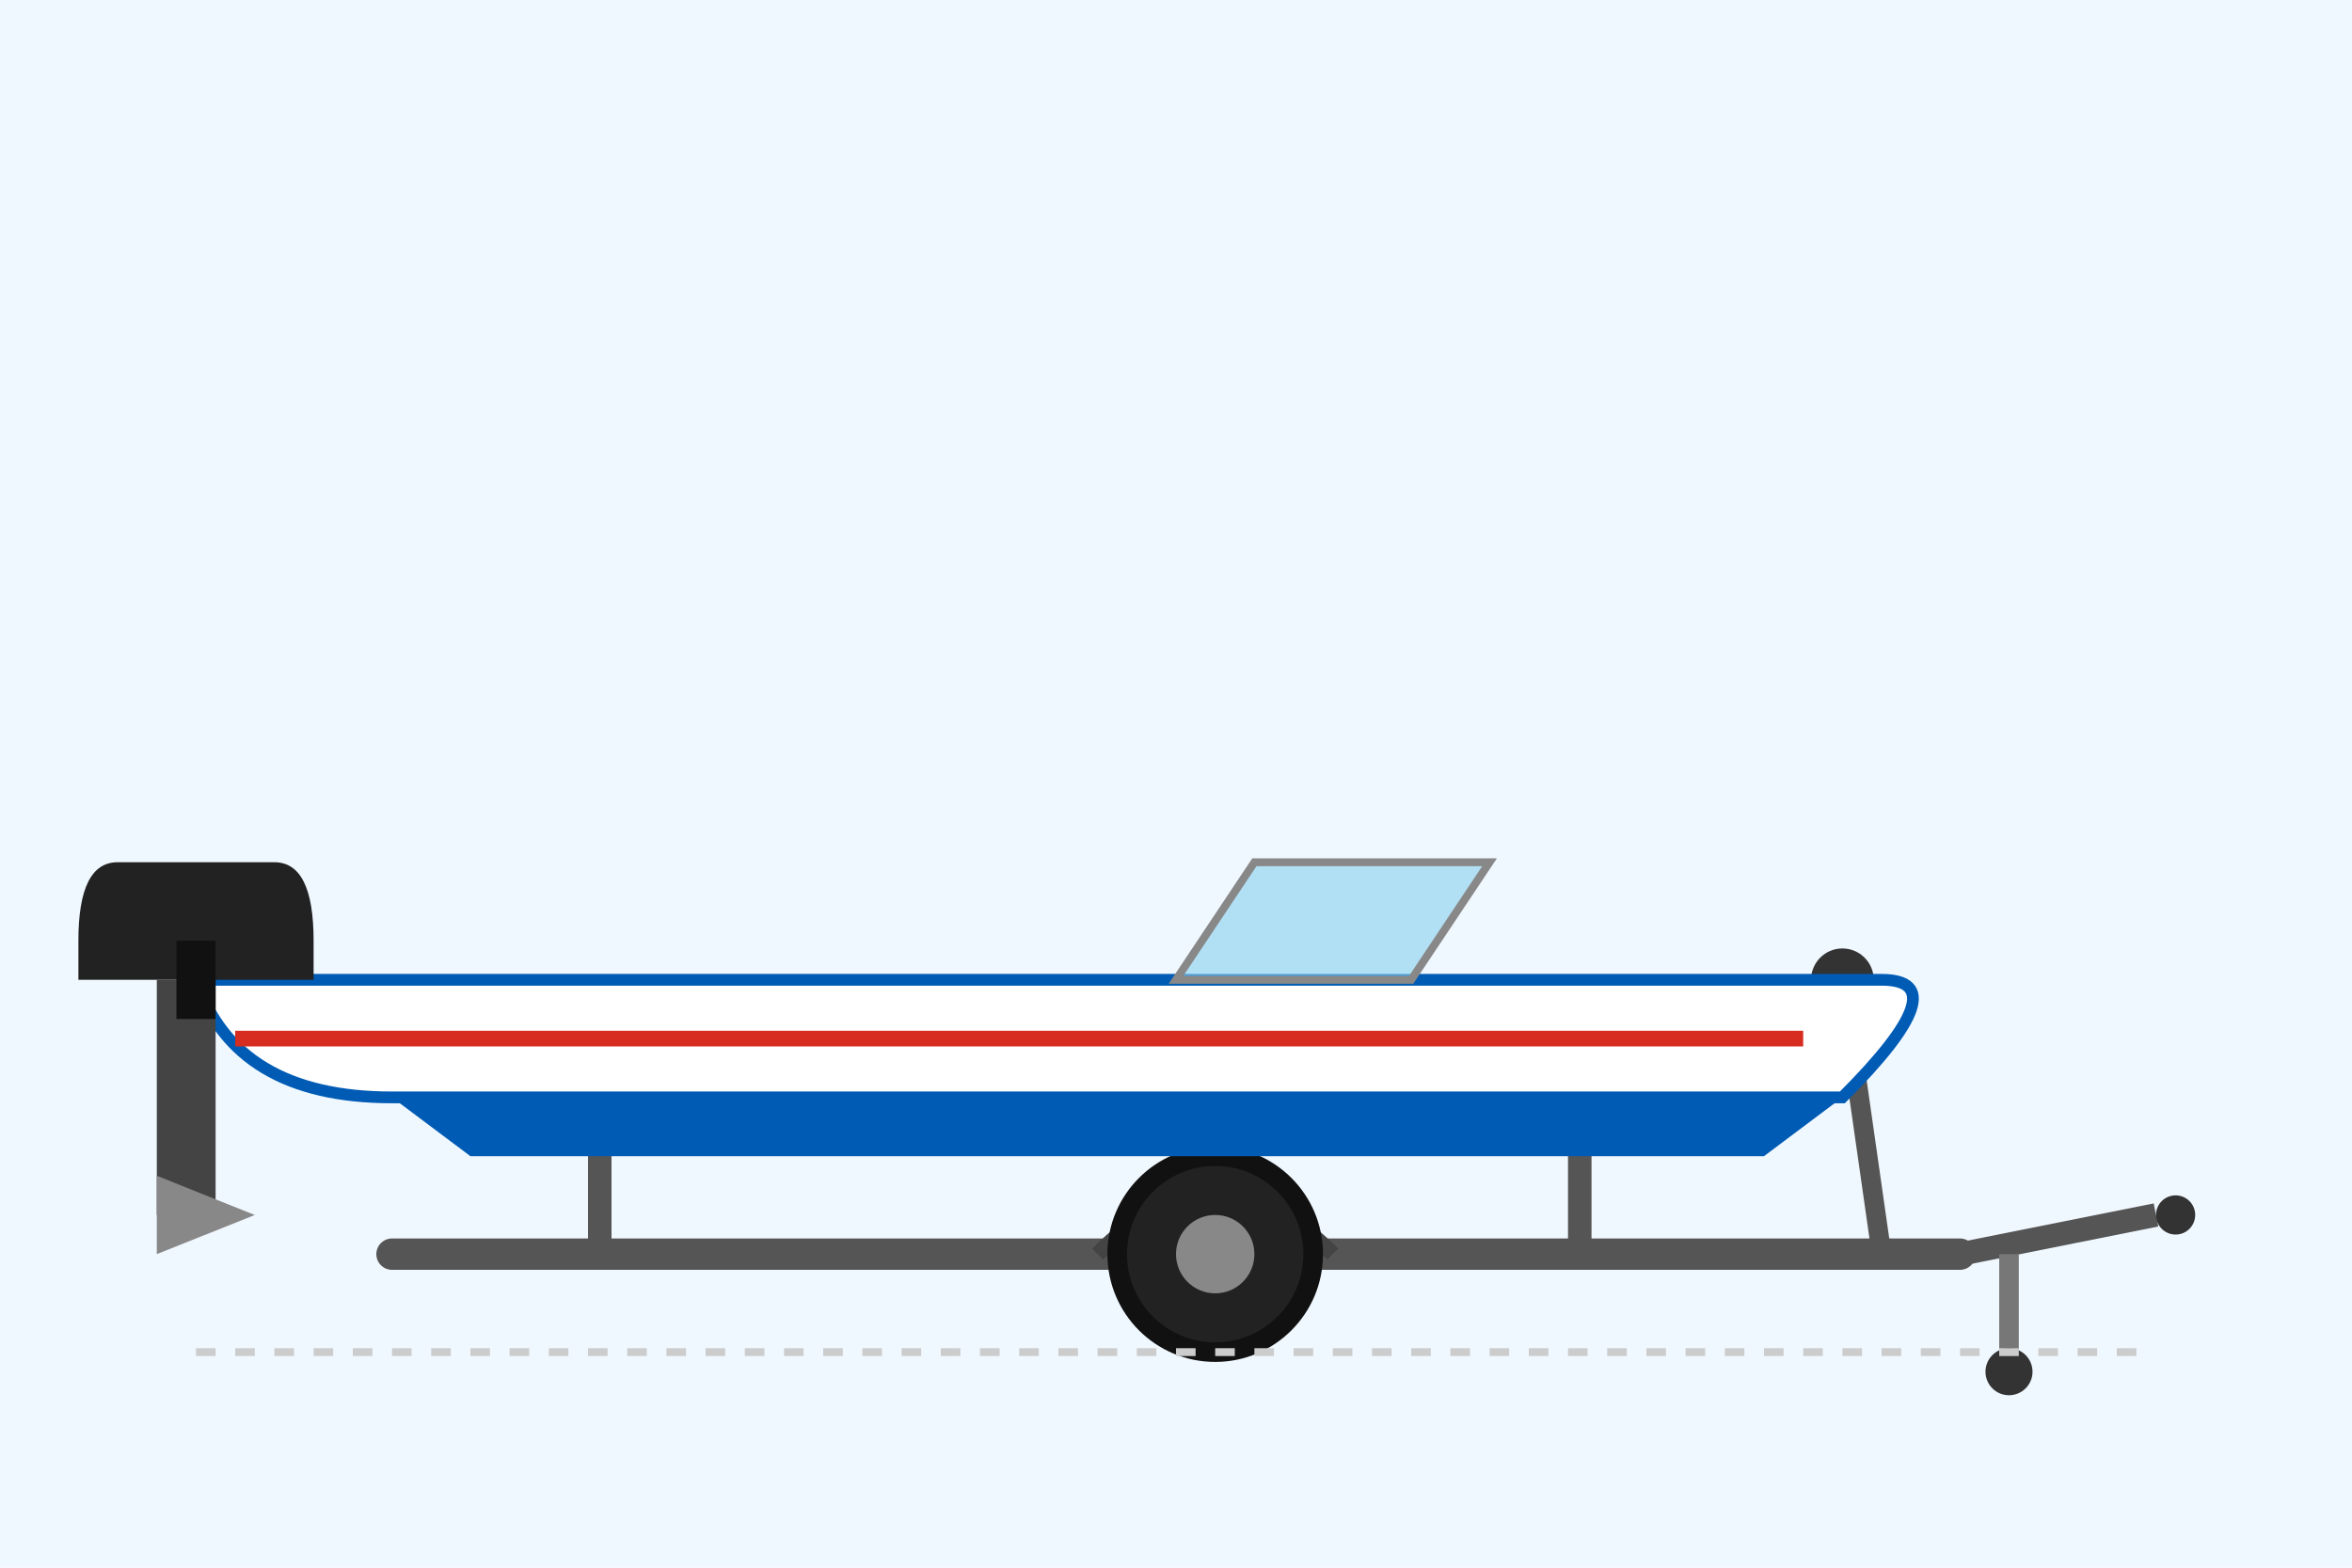
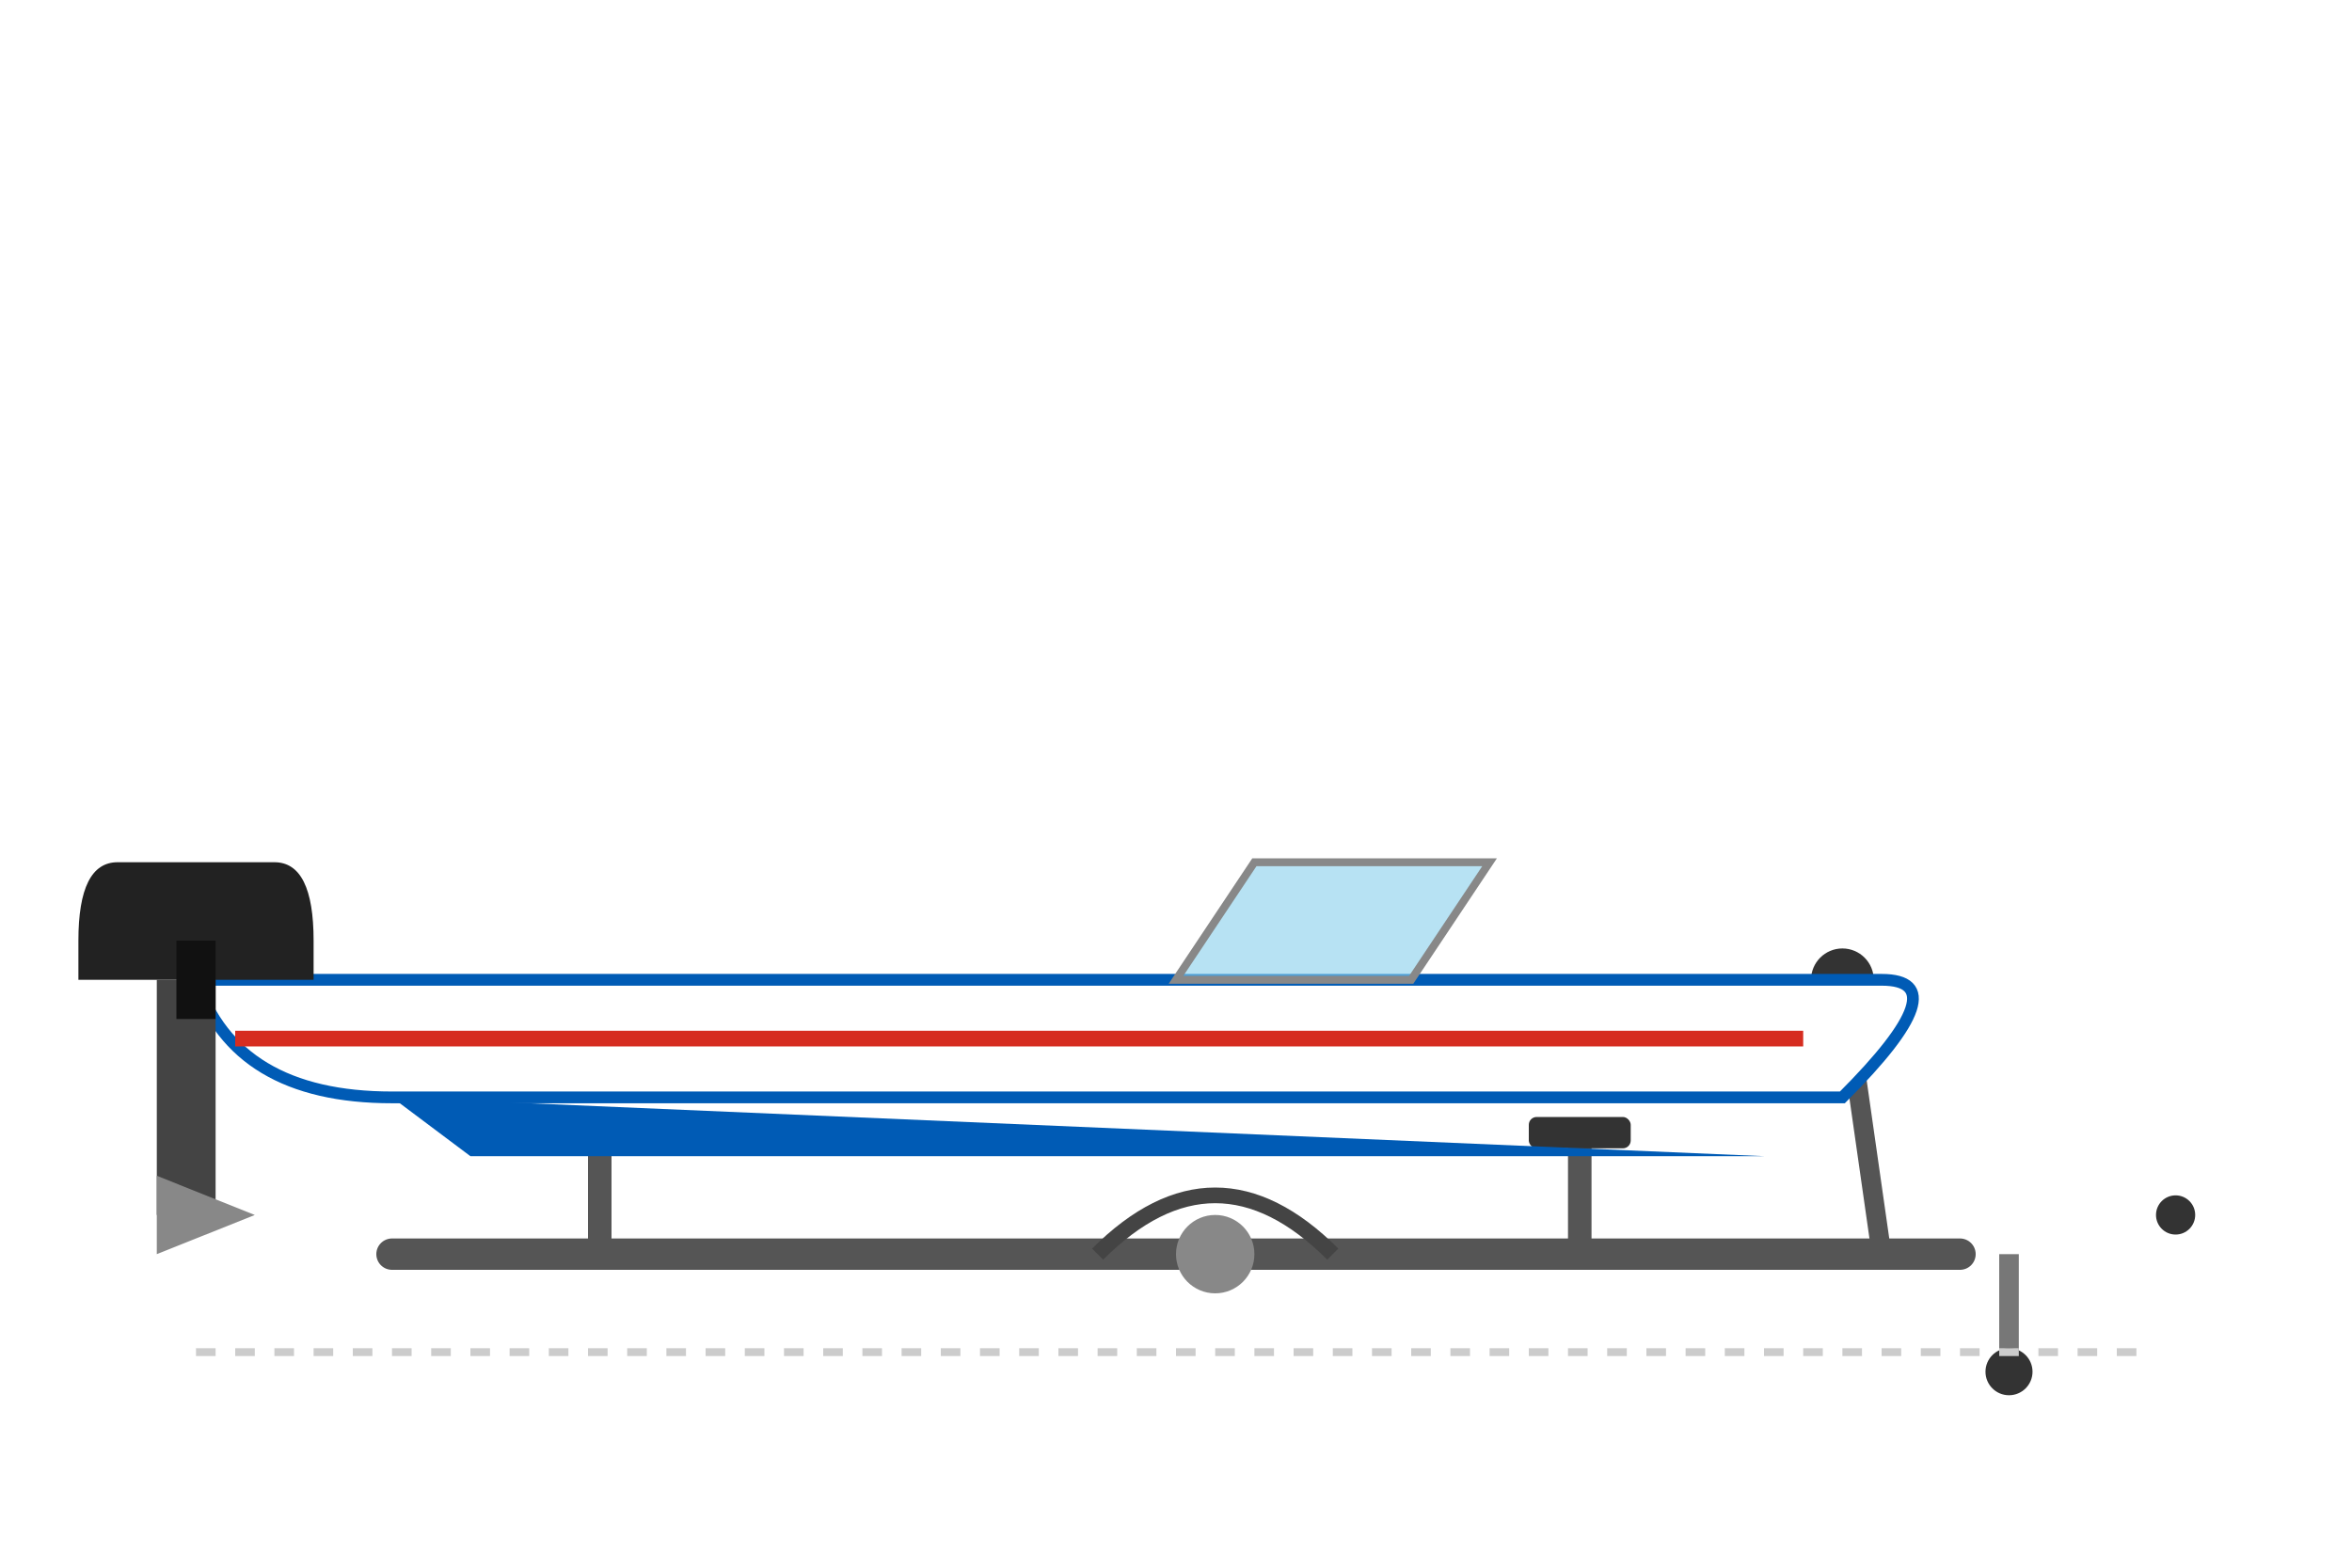
<svg xmlns="http://www.w3.org/2000/svg" width="600" height="400" viewBox="0 0 600 400">
-   <rect width="100%" height="100%" fill="#f0f8ff" />
  <line x1="100" y1="320" x2="500" y2="320" stroke="#555" stroke-width="8" stroke-linecap="round" />
-   <line x1="500" y1="320" x2="550" y2="310" stroke="#555" stroke-width="6" />
  <circle cx="555" cy="310" r="5" fill="#333" />
  <rect x="510" y="320" width="5" height="30" fill="#777" />
  <circle cx="512.5" cy="350" r="6" fill="#333" />
  <path d="M 280 320 Q 310 290 340 320" stroke="#444" stroke-width="4" fill="none" />
-   <circle cx="310" cy="320" r="25" fill="#222" stroke="#111" stroke-width="5" />
  <circle cx="310" cy="320" r="10" fill="#888" />
  <rect x="150" y="290" width="6" height="30" fill="#555" />
  <rect x="140" y="285" width="26" height="8" rx="2" fill="#333" />
  <rect x="400" y="290" width="6" height="30" fill="#555" />
  <rect x="390" y="285" width="26" height="8" rx="2" fill="#333" />
  <line x1="480" y1="320" x2="470" y2="250" stroke="#555" stroke-width="5" />
  <circle cx="470" cy="250" r="8" fill="#333" />
  <path d="M 50 250 L 480 250 Q 500 250 470 280 L 100 280 Q 60 280 50 250 Z" fill="#ffffff" stroke="#005bb5" stroke-width="3" />
-   <path d="M 100 280 L 470 280 L 450 295 L 120 295 Z" fill="#005bb5" />
+   <path d="M 100 280 L 450 295 L 120 295 Z" fill="#005bb5" />
  <line x1="60" y1="265" x2="460" y2="265" stroke="#d62d20" stroke-width="4" />
  <path d="M 300 250 L 320 220 L 380 220 L 360 250 Z" fill="rgba(135, 206, 235, 0.6)" stroke="#888" stroke-width="2" />
  <path d="M 30 220 L 70 220 Q 80 220 80 240 L 80 250 L 20 250 L 20 240 Q 20 220 30 220 Z" fill="#222" />
  <rect x="40" y="250" width="15" height="60" fill="#444" />
  <path d="M 40 300 L 65 310 L 40 320 Z" fill="#888" />
  <rect x="45" y="240" width="10" height="20" fill="#111" />
  <line x1="50" y1="345" x2="550" y2="345" stroke="#ccc" stroke-width="2" stroke-dasharray="5,5" />
</svg>